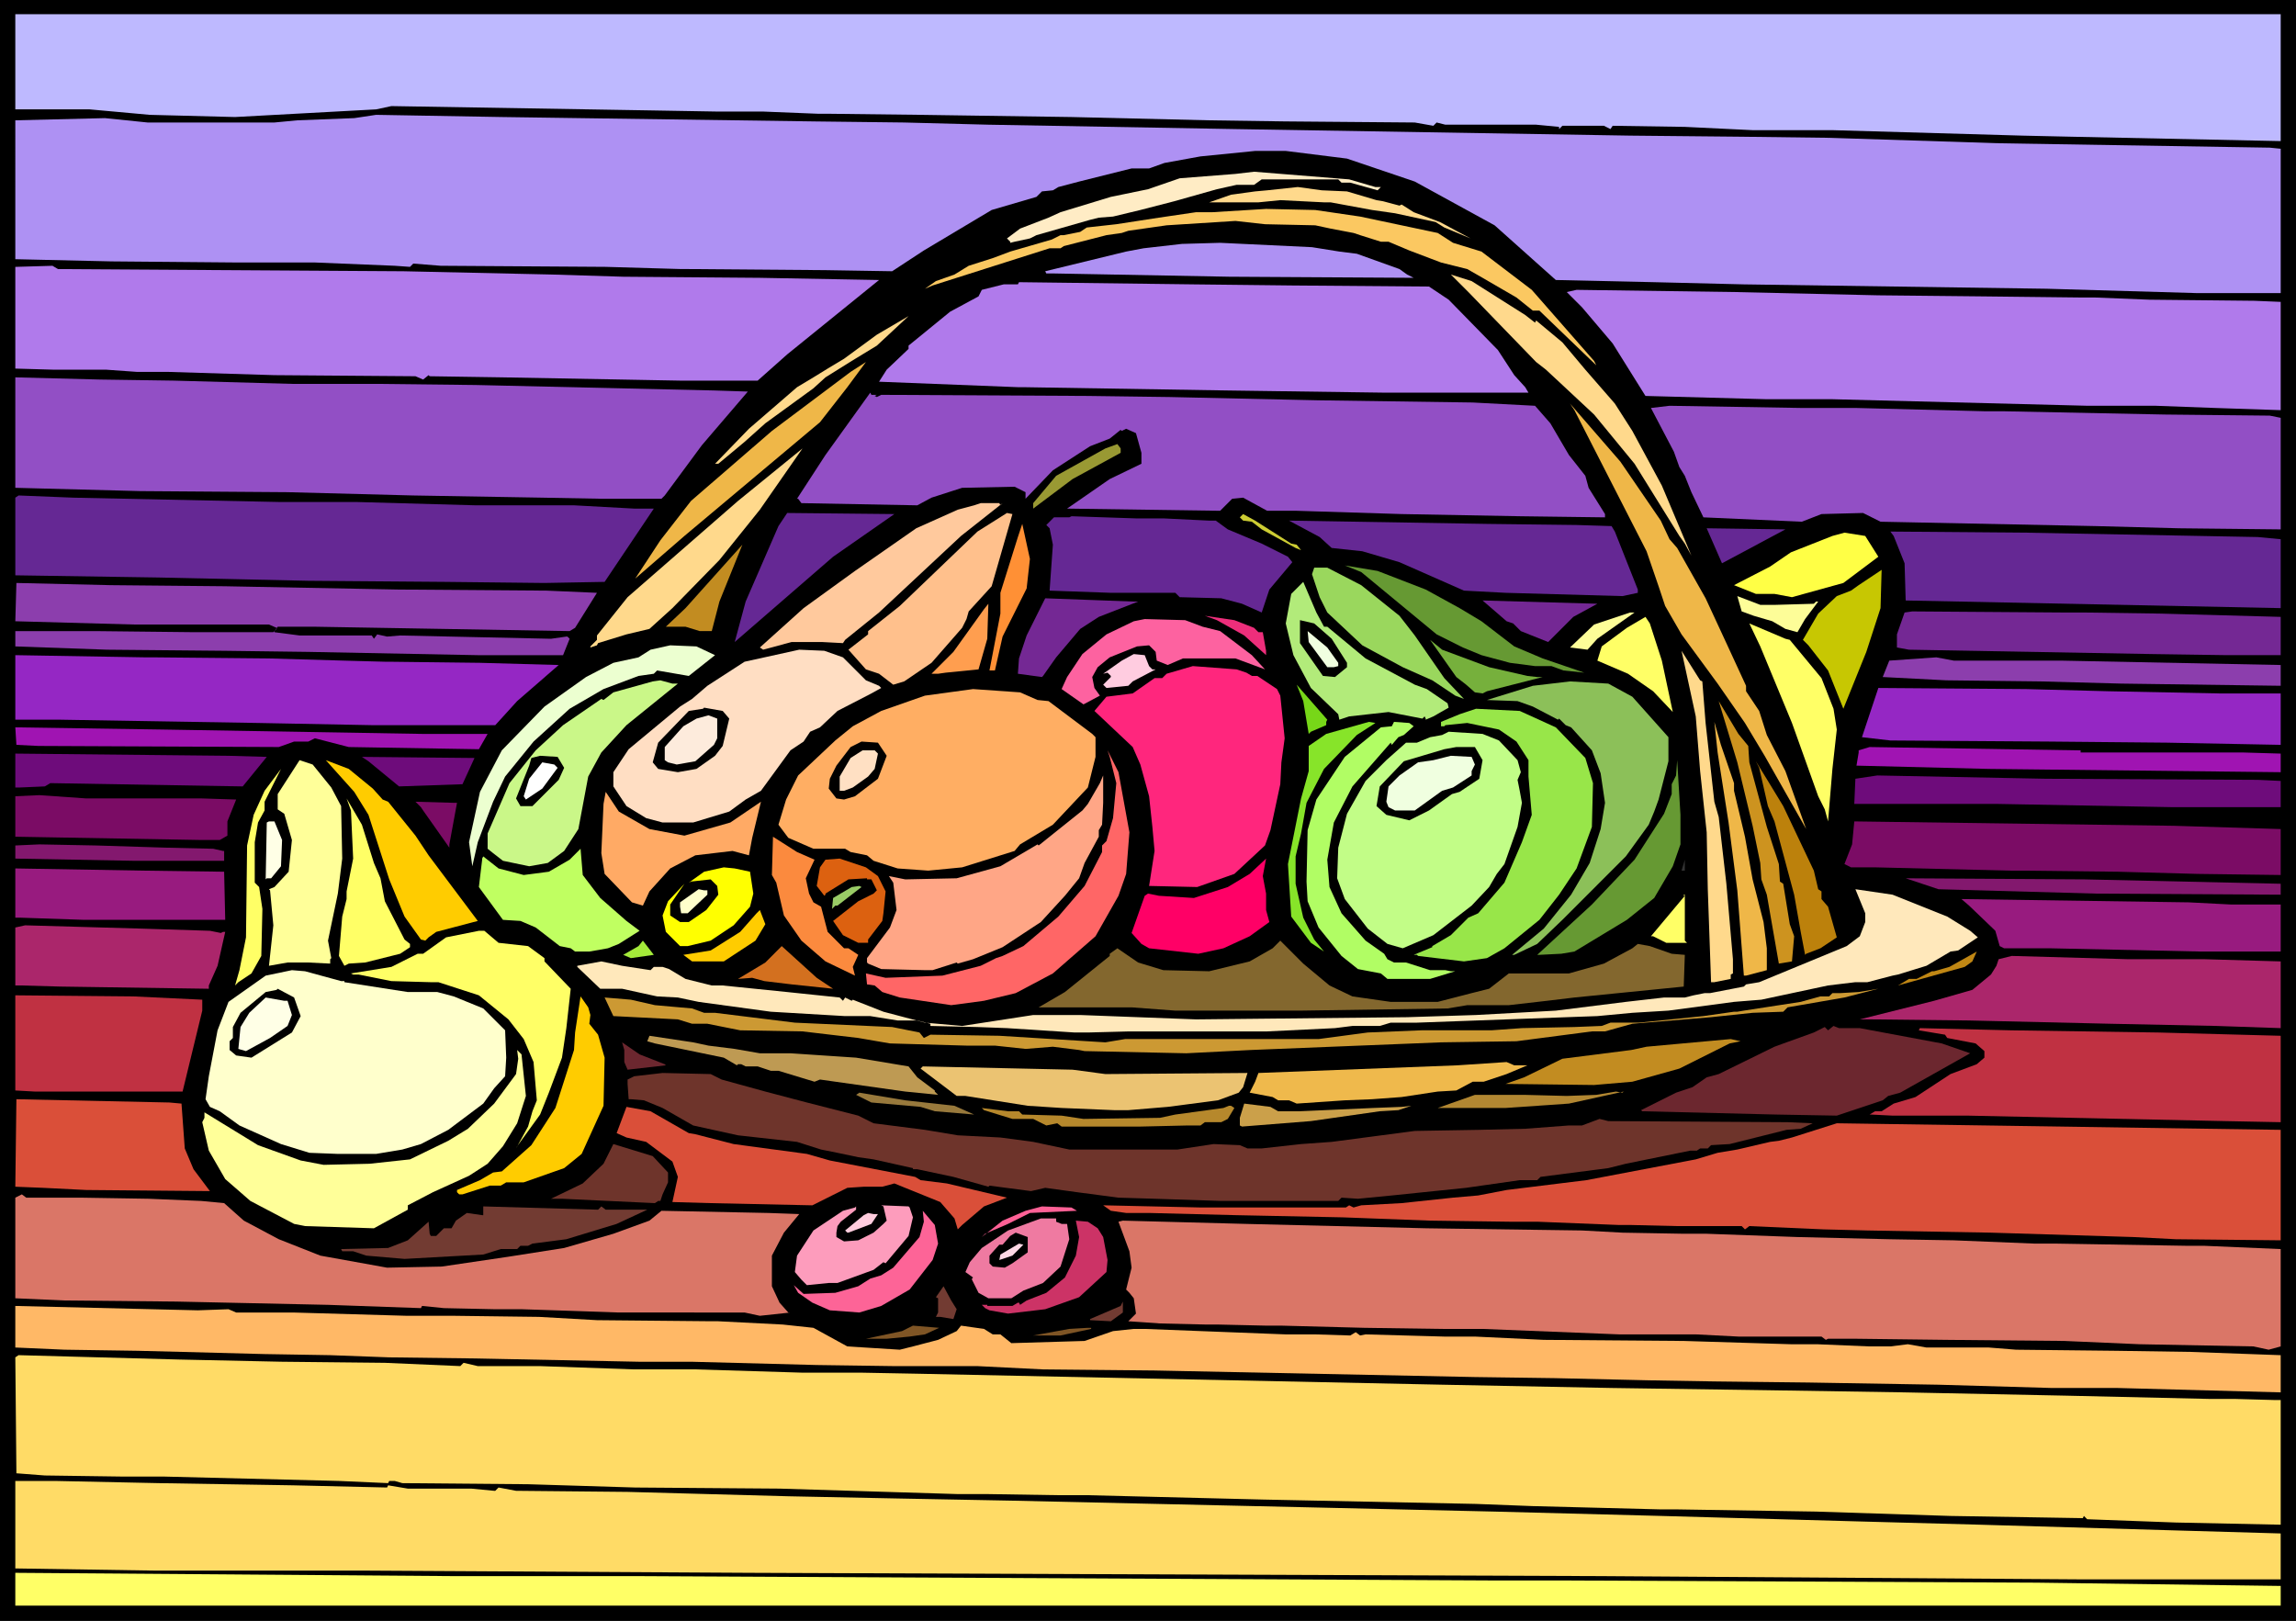
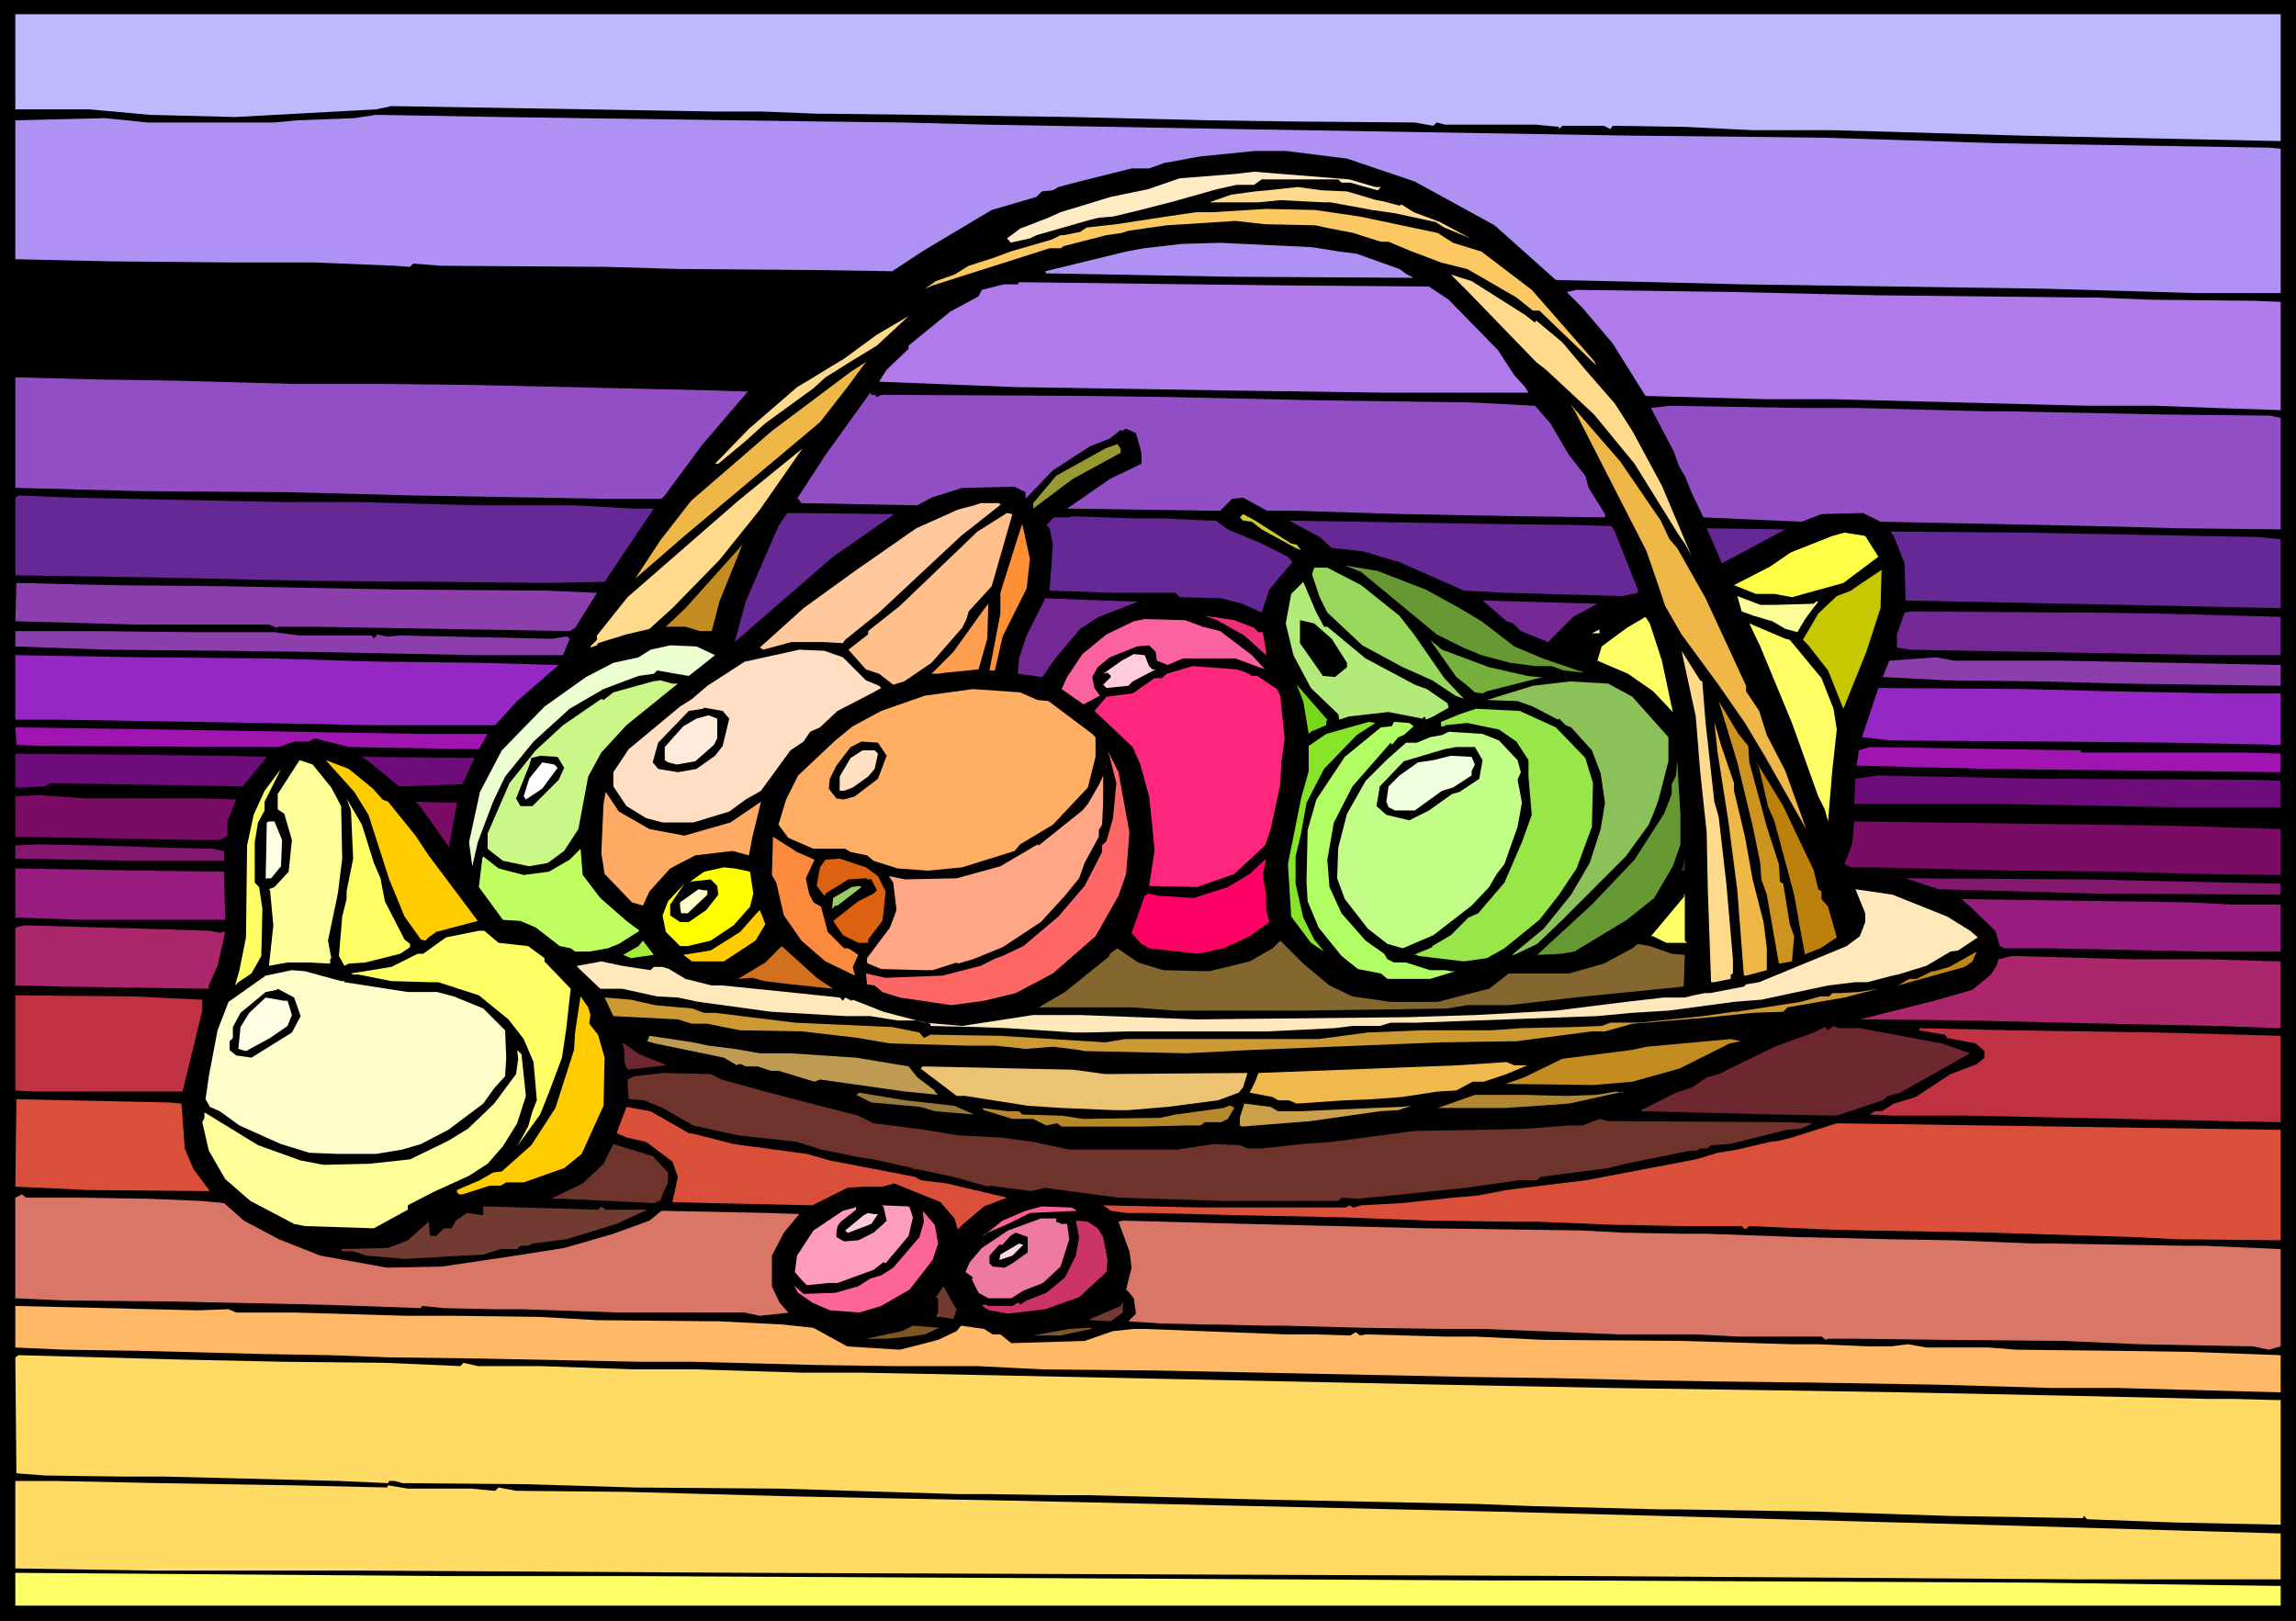
<svg xmlns="http://www.w3.org/2000/svg" fill-rule="evenodd" height="4.939in" preserveAspectRatio="none" stroke-linecap="round" viewBox="0 0 2100 1482" width="6.996in">
  <style>.brush1{fill:#000}.pen1{stroke:none}.brush3{fill:#ae91f3}.brush5{fill:#ffd98c}.brush7{fill:#b07aeb}.brush8{fill:#efb748}.brush9{fill:#924fc5}.brush11{fill:#652894}.brush17{fill:#c28c21}.brush18{fill:#693}.brush22{fill:#8c3ead}.brush23{fill:#fdfd98}.brush24{fill:#742894}.brush27{fill:#ff6}.brush29{fill:#f0ffe0}.brush34{fill:#9527c4}.brush45{fill:#a014b2}.brush49{fill:#6e0c7b}.brush50{fill:#ff9}.brush51{fill:#fc0}.brush55{fill:#7b0c65}.brush56{fill:#ffffe6}.brush58{fill:#83186e}.brush64{fill:#981b7f}.brush66{fill:#ffc}.brush68{fill:#ab266b}.brush74{fill:#c03142}.brush75{fill:#6c272f}.brush79{fill:#6e342b}.brush82{fill:#da4f39}.brush85{fill:#da7667}.brush87{fill:#723b32}</style>
  <path class="pen1 brush1" d="M2100 1482H0V0h2100v1482z" />
  <path class="pen1" style="fill:#beb9ff" d="m2086 129-191-4-45-1-174-5h-73l-62-3-66-1-2 3-6-3h-38l-3 3v-2l-21-2h-83l-8-2-3 3-17-3-119-1-69-1-126-3-138-2-85-1h-9l-50-2h-42l-58-1-240-4-14 3-129 7-78-2-55-5H14V13h2072v116z" />
  <path class="pen1 brush3" d="m743 111 84 1 77 2 225 4 362 6 102 1 80 1 156 5 247 4 10 1v132h-76l-138-4-277-4-82-2-90-2-56-50-73-40-62-21-56-7h-28l-50 5-33 6-14 5h-16l-48 12-19 5-5 3-10 1-5 5-41 12-62 37-29 19-61-1-126-1h-6l-69-2-151-1-25-2-3 3-14-1-73-3h-72l-114-1-88-2V110l82-2 39 4h116l21-2 52-2 20-3 115 2 284 4z" />
  <path class="pen1" style="fill:#ffecc5" d="M1258 171h5l-3 3-25-7h-8l-3-3h-70l-7 5h-16l-18 4-39 11-31 8-25 6-13 1-8 2-49 14-6 3-14 3-4 1v-1l-3-3 12-9 26-10 11-5 46-14 34-7 29-10 51-4 17-2 87 7 24 7z" />
  <path class="pen1 brush5" d="m1232 175 27 8 6 1 15 4 2-1 11 7 24 9 28 15-24-10-8-5-37-8-21-3-38-7h-6l-40-2-20 2h-45l20-7 22-3 11-1 28-3 22 3 23 1z" />
  <path class="pen1" style="fill:#fbc861" d="m1244 198 71 15 14 9 26 8 46 35 57 65 2 4-52-50h-6l-15-12-31-18-14-8-24-6-29-11-19-8h-7l-19-6-6-2-21-4-14-3-46-1-27-3-63 4-35 5-6 2-14 2-39 10-3 2h-10l-107 34-7 3 10-7 17-6 13-8 22-7 16-6 38-11 8-4h3l15-3 6-4 27-3 39-6 34-5h15l49-3 45 1 41 6z" />
  <path class="pen1 brush3" d="m1225 230 16 2 39 14 7 5 6 3-169-1-161-3h-6l-1-2 74-18 16-3 35-4 35-1 84 4 25 4z" />
-   <path class="pen1 brush7" d="m210 247 159 1 136 3 65 2 125 1 109 2-84 68-27 24h-71l-163-3-66-1-1-1-5 4-7-3-129-1-98-3h-28l-28-2H49l-35-1v-93l34-1 5 3 157 1z" />
  <path class="pen1 brush5" d="m1395 288 9 7 1-2 24 20 21 25 27 31 16 25 27 50 27 64-6-11-5-7-41-66-37-45-44-41-9-7-62-64-16-16 19 6 49 31z" />
  <path class="pen1 brush7" d="m1181 261 126 1 18 12 45 46 15 23 10 11 3 5h-132l-144-2-186-3h-5l-127-5 7-11 20-19v-3l38-31 26-14 3-6 20-5h13l1-2 160 2 89 1zm537 9 97 1 88 1h13l50 2 96 1 24 1v99l-60-2-54-2h-62l-234-6h-60l-111-3-30-48-28-33-14-14 9-2 144 2 132 3z" />
  <path class="pen1 brush5" d="m779 330-24 15-11 10-44 32-19 17-24 20h-3l31-32 44-38 15-9 13-8 15-9 30-22 29-17-29 27-23 14z" />
  <path class="pen1 brush8" d="M750 386 626 490l-45 39 23-35 28-36 74-64 72-54 14-9-17 23-25 32z" />
  <path class="pen1 brush9" d="m159 348 109 3h79l88 1 218 5 31 1-42 49-34 46-3 3h-55l-54-1-118-2-115-3-135-1-114-3V345l77 2 68 1zm643 13-2 1 2 1 4-2 189 1 75 1 136 3 141 2 57 3 14 16 17 29 15 19 3 11 15 24v3l-77-1-109-2-96-3h-27l-22-12-10 1-11 11-140-2 39-27 29-14v-10l-5-18-9-4-4 2-1-1-10 8-18 7-34 22-25 26v-6l-10-5-48 1-28 9-13 7-106-2-3-4h-1l26-40 41-57 1 2h5z" />
  <path class="pen1 brush8" d="m1519 476 8 17 7 8 26 46 19 41 18 39v5l12 18 7 22 17 33 19 53-38-67-18-30-25-36-33-45-15-26-6-18-11-32-66-129-4-6 46 53 37 54z" />
  <path class="pen1 brush9" d="m1698 373 117 3h17l148 3 96 1 10 2v102l-93-1-76-2-197-4-16-8-38 1-18 7-90-4-11-23-6-15-5-8-5-14-21-40 17-2 122 2h49z" />
  <path class="pen1" style="fill:#993" d="m1025 414-44 24-36 27v-5l21-25 45-25 11-4 3 4v4z" />
  <path class="pen1 brush5" d="m658 512-43 44-21 19-21 5-26 8-1 2-6 2v-1l6-6v-4l28-35 101-88 59-48-39 56-37 46z" />
  <path class="pen1 brush11" d="M257 459h70l108 3h90l55 3h18l-45 67-55 1-91-1-125-1-137-3-131-2v-71l3-2 50 2 190 4z" />
  <path class="pen1" style="fill:#ffc99d" d="m915 462 2-2-38 30-75 70-31 25-2 3-19-1h-28l-26 7-3-2 40-36 47-34 56-39 38-17 15-4 6-2h17l1 2z" />
  <path class="pen1 brush11" d="m762 509-90 78 10-37 30-69 8-12 98 1-56 39z" />
  <path class="pen1" style="fill:#ffc08c" d="m907 536-21 23-2 7-4 8-28 32-25 17-10 3-13-10-12-4-16-18 18-14v-3l29-23 71-68 27-17 5 1-19 66z" />
  <path class="pen1" style="fill:#cc3" d="m1181 497 5 1 4 5-5-2-31-17-9-7-8-1-3-3 3-3 11 6 33 21z" />
  <path class="pen1 brush11" d="m1065 474 41 2h6l11 8 31 13 24 12 4 5-21 25-7 21-18-8-19-5-38-1-4-4h-59l-56-2 3-42-3-15-3-3 7-7h14l2-1 60 2h25zm377 6 32 1 3 5 21 53v3l-14 3-107-3-38-2-59-26-34-10-28-3-11-10-28-15 181 3 82 1z" />
  <path class="pen1" style="fill:#ff9035" d="m939 538-22 44-7 31h-5l10-52v-19l16-51 4-12 7 32-3 27z" />
  <path class="pen1 brush11" d="m1575 515-14-32 72 1-58 31zm490-24 21 2v63l-343-7-1-34-10-25-3-4 123 1 213 4z" />
  <path class="pen1" style="fill:#ffff45" d="m1718 509-32 24-47 13-16-3h-17l-20-8 33-17 19-13 38-15 11-3 19 3 12 19z" />
  <path class="pen1 brush17" d="M651 577h-11l-13-4h-18l18-17 52-58-21 52-7 27z" />
  <path class="pen1 brush18" d="m1304 539 31 17 20 12 30 23 26 11 38 13-19-2-11-4h-15l-23-3-26-7-17-7-24-12-69-57-15-6 30 5 44 17z" />
  <path class="pen1" style="fill:#9ad75d" d="m1245 535 35 28 14 18 27 39 18 19-8-3-21-14-27-12-37-20-32-30-7-14-7-21 2-6h12l31 16z" />
  <path class="pen1" style="fill:#c7c702" d="m1707 596-21 52-14-35-18-23-5-5 14-24 17-16 13-5 7-5 21-14-1 35-13 40z" />
  <path class="pen1" style="fill:#b2eb7a" d="M1211 573h3l35 29 45 24 11 4 19 13 1 4-14 8-7 3v-1l-1-2-2 2-31-6-36 4-9 3-1-5-25-24-16-30-7-29 5-27 11-11 12 28 7 13z" />
  <path class="pen1 brush22" d="m206 536 158 3 136 1 46 2-20 32-5 3-233-4h-34l-3 4v1l23 3h66l2 3 3-4 9 2 12-1 138 3 14-2h1l2 2-6 15h-78l-155-3-76-1-108-1-84-3v-14h73l91 1h72l3-3v-1l-7-3H123l-109-3 1-35 86 2 105 1z" />
  <path class="pen1 brush23" d="m1624 553 35-1 2-2h2l-12 16-7 12-11-3-12-7-17-5-11-4-4-14 21 8h14z" />
  <path class="pen1 brush24" d="m1041 550-36 14-17 11-22 26-12 17-1 1-22-3 1-14 7-21 17-34 81 3h4zm398 14-23 23-25-10-7-7-6-2-22-19 105 3-22 12z" />
  <path class="pen1" style="fill:#ff9e4f" d="m895 612-30 3-7 1h-6l20-20 28-39 4-5-1 32-8 28z" />
  <path class="pen1 brush24" d="m1906 560 70 1 110 3v35h-49l-68-1-223-4-11-2v-12l7-20 7-1 138 1h19z" />
-   <path class="pen1 brush23" d="m1452 594-16-2 22-21 33-11h4l-34 24-9 10z" />
  <path class="pen1" style="fill:#ed2e7b" d="m1147 574 4 4h4l3 17v4l-20-18-25-14-11-4 27 4 18 7z" />
  <path class="pen1 brush27" d="m1520 604 10 47-18-19-23-16-28-12 4-13 23-17 17-10 4 6 11 34z" />
  <path class="pen1" style="fill:#fd62a0" d="m1100 573 16 4 29 22 12 13-27-10h-48l-14 6-10-4-1-8-6-6-11 1-25 10-11 9-5 9 2 10 5 7-15 8-20-14 5-11 14-21 22-18 25-12 10-2 37 1 16 6z" />
  <path class="pen1 brush1" d="m1218 584 14 22v4l-11 9-11-1-21-30v-21l13 3 16 14z" />
  <path class="pen1 brush27" d="m1637 585 29 35 11 28 3 19-4 36-4 48-3-11-6-12-24-67-29-70-10-21 33 14 4 1z" />
-   <path class="pen1 brush29" d="M1224 606v3l-4 1h-6l-17-23-1-10 18 15 10 14z" />
  <path class="pen1" style="fill:#76b03c" d="m1362 610 35 8 9 1h5l-51 13-4 2-7-1-8-7-9-7-24-34 11 9 43 16z" />
  <path class="pen1" style="fill:#ecffd0" d="m654 599-24 19-29-5-3 3-14 2-32 12-31 18-33 30-26 32-11 23-14 37-5 22-3-22 10-46 20-38 39-40 38-27 25-13 23-5 11-7 18-4 24 1 17 8z" />
  <path class="pen1" style="fill:#ffdec3" d="m771 601 21 21 12 5 2 2-9 5-31 16-16 15-9 4-6 9-12 8-27 37-14 8-15 11-33 10h-28l-15-4-18-11-12-18v-13l14-21 47-39 11-7 14-12 34-22 50-11 23 1 17 6z" />
  <path class="pen1 brush23" d="M1463 579h-7l6-3h1v3z" />
  <path class="pen1 brush5" d="m1557 623 3 38 8 72 4 14 7 61 6 69v13l-2 1v4l-15 3h-3l-3-85-1-52-6-56-4-50-13-60 17 27 2 1z" />
  <path class="pen1" style="fill:#ffcce0" d="m1051 609 3 3h3l-21 11-4 4-20 2-3-3 7-7v-1l-3-3-4 1 17-12 11-6 10 1 4 10z" />
  <path class="pen1 brush34" d="m142 601 104 1 69 2 37 1h4l83 1 72 2-38 33-20 22H340l-104-2-181-3H14v-59l119 2h9z" />
  <path class="pen1 brush22" d="m1885 604 201 4v19l-146-2-74-2-86-1-58-3 6-15 43-3 16 3h98z" />
  <path class="pen1" style="fill:#ff267d" d="m1140 615 5 3h5l18 12 3 6 4 39-3 22-1 20-6 28-3 14-5 14-28 26-34 12-44-1 5-32-2-22-3-28-8-29-7-16-35-33 11-13 24-3 20-14h7l4-4 24-7 40 3 9 3z" />
  <path class="pen1" style="fill:#caf788" d="m620 625-47 38-23 25-12 22-9 48-13 20-15 11-17 3-24-5-9-7-5-4v-14l20-46 24-30 25-23 35-24 2 1 9-7 36-10 7-1 11 3h5z" />
  <path class="pen1" style="fill:#8cc059" d="m1493 637 33 37v22l-9 35-4 11-5 12-21 29-58 58-23 22-21 10h-2l29-24 25-31 17-29 10-31 4-24-4-27-8-21-19-21-5-2-6-6-1 1-23-12-14-5-28-1 42-13 34-4 35 2 22 12z" />
  <path class="pen1" style="fill:#77d718" d="M1213 660v3l-14 6-2 2-5-30-6-15 28 32-1 2z" />
  <path class="pen1 brush34" d="m1929 632 101 2h56v47l-104-2-107-1-146-1-26-3 15-45 135 1 76 2z" />
  <path class="pen1" style="fill:#ffae63" d="m949 640 10 1 40 30 3 3v18l-7 28-32 34-30 18-5 6-48 15-31 3-28-2-22-7-6-5-15-3-5-3h-29l-23-10-9-12 7-23 11-22 34-32 16-13 26-14 40-14 44-6 43 3 16 7z" />
  <path class="pen1" style="fill:#cd931f" d="m1599 682 1 15 16 59 11 34 1 16 3 2 6 37 4 11-2 23-12 2-11-63-5-14-1-15-7-34-14-58-17-56 18 30 9 11z" />
  <path class="pen1 brush1" d="m667 657-6 25-7 9-17 12-17 3-18-3-5-6 5-18 28-29 13-2 1-1 17 3 6 7z" />
  <path class="pen1" style="fill:#98e649" d="m1423 665 27 28 7 23-1 40-14 38-16 24-18 23-32 26-16 9-21 3-42-5-1-1h-3l17-7v-1l17-10 16-16 9-4 24-28 16-37 9-25-3-35v-15l-11-17-16-11-29-6-20 2-1 1h-3v-4l17-7 6-2 9-3 40 2 33 15z" />
  <path class="pen1" style="fill:#fdebdc" d="m656 675-3 6-17 15-17 3-8-2-3-2v-12l17-19 12-7 11-3 8 3v18z" />
  <path class="pen1" style="fill:#87e429" d="m1241 672-30 31-16 31-5 28-5 21v25l7 31 10 20 9 11-12-8-18-24-3-48 12-60 7-25v-23l16-11 39-11 6 1-17 11z" />
  <path class="pen1" style="fill:#b1fd64" d="m1293 664-9 8-5 2-6 7-1-2-35 40-17 33-6 34 2 25 11 24 22 25 17 12 3 5 6 3h11l22 7h14l5 1h4l-23 7h-39l-6-5-21-4-15-12-21-26-10-24-1-18 1-47 8-28 26-39 33-27 10-1 2-4 14 1 4 3z" />
  <path class="pen1 brush8" d="M1586 716v7l10 42 7 39 10 39 3 24v20l-19 5h-2l-6-78-8-62-10-64-3-28 6 21 12 35z" />
  <path class="pen1 brush45" d="M386 671h60l-8 14-119-2-31-8-6 3h-13l-14 5-220-1-20-1-1-16 135 2 237 4z" />
  <path class="pen1" style="fill:#c2fd87" d="m1371 677 17 18 3 11-3 7 2 10 2 11-4 22-12 34-7 9-7 12-16 17-35 27-28 12-14-4-18-14-21-27-7-19 1-28 8-31 17-30 19-19 18-16h10l12-5 11-2 6-3 31 2 15 6z" />
  <path class="pen1 brush1" d="m811 691-8 21-21 16-10 3-7-1-7-9 1-9 6-12 13-17 10-5 15 1 8 12zm545 4-3 17-18 12-7 2-21 15-18 9-21-5-9-8 3-18 22-23 37-11 11-2h17l7 12z" />
  <path class="pen1 brush45" d="M1903 686v2h149l34 1v17l-267-3-121-3 2-12v-2l10-3 189 3h4z" />
  <path class="pen1" style="fill:#ffe0c3" d="m803 689-3 14-6 7-14 10-8 3h-4v-13l10-17 11-7h11l3 3z" />
  <path class="pen1" style="fill:#f66" d="m1033 761-3 38-7 20-21 37-39 34-34 18-29 7-30 4-47-7-16-5-7-6-7-1-1-10 18 4 52-2 35-9 14-7 6-2 19-9 32-27 12-14 12-14 16-31v-6l4-4 6-21 3-32-6-24-2-6 10 20 10 55z" />
  <path class="pen1 brush49" d="m244 692-22 27-176-3-5 3-23 1h-4v-31l195 2 35 1z" />
  <path class="pen1 brush1" d="m516 702-5 11-24 24h-11l-4-7 12-30 2-7 8-2 16 1 6 10z" />
  <path class="pen1 brush29" d="m1349 699-3 6v4l-17 11-10 3-25 18h-18l-6-3-2-5 2-14 10-10 17-12 14-2 16-4 19 1 3 7z" />
  <path class="pen1 brush49" d="m423 717-58 2-28-23-6-4 103 1-11 24z" />
  <path class="pen1 brush50" d="m303 720 9 17 1 48-4 32-9 43 3 16-1 1v4l-20-1h-19l-17 3 4-37-3-32-1-1 5-2 13-14 3-29-7-24-6-4v-14l20-31 12 4 17 21z" />
  <path class="pen1 brush51" d="m341 721 9 10 5 2 25 31 12 18 45 60-38 10-7 5-3 3-4-1-15-21-14-34-19-59-13-21-26-29 21 8 22 18z" />
  <path class="pen1 brush18" d="m1537 772-7 20-17 29-25 20-48 29-12 2-20 1h-2l50-46 39-41 27-42 7-18v-9l4-8 1-14 3 50v27z" />
  <path class="pen1" style="fill:#bc810c" d="m1631 737 28 59 4 17 3 2v7l6 7 8 28-15 10-13 5-1 1-4-21-6-34-18-67-6-14-8-35-3-6 11 18 14 23z" />
  <path class="pen1" style="fill:#fff" d="m510 702-14 19-15 10-2-3 5-16 12-15 11 2 3 3z" />
  <path class="pen1 brush27" d="m242 741-6 11-3 18v37l4 4 3 20-1 43-9 16-12 8-3 3 4-14 6-30 1-84 6-28 10-22 15-20-15 30v8z" />
  <path class="pen1" style="fill:#ffa686" d="m1008 754-3 5v6l-13 24-5 14-13 16-22 24-35 23-27 11-14 4-1-1-22 7h-7l-40-1-12-5-1-1v-4l21-28 6-16-3-25-4-6 15 3 47-1 40-11 34-20 1 1 40-32 5-6 11-19 3-7v25l-1 20z" />
  <path class="pen1 brush49" d="m2065 713 21 1v24h-98l-162-3h-130l1-23 20-3 154 3 194 1z" />
  <path class="pen1" style="fill:#ffaa65" d="m594 758 32 6 42-12 28-19-8 33-3 16-15-4-34 4-23 12-19 21-6 13-10-3-25-26-3-19 2-45 2-11 12 18 28 16z" />
  <path class="pen1 brush55" d="m185 730 31 1-8 20v13l-7 4h-17l-170-3v-37l22-1 43 3h106z" />
  <path class="pen1 brush27" d="m342 789 6 14 4 21 18 35 5 4v3l-9 6-32 8-15 1-4 2-5-9 3-36 4-16v-7l6-30-2-44-4-11 14 24 11 35z" />
  <path class="pen1 brush55" d="m418 734-7 38v3l-24-34-2-3-5-5 35 1h3z" />
  <path class="pen1 brush56" d="m258 768-1 24-9 11h-4l-1 1 1-52 2-1h5l7 17z" />
  <path class="pen1 brush55" d="M2086 758v42l-76-1-73-2-87-1h-12l-123-3h-22l-6-3 7-18 2-21 292 4 98 3z" />
  <path class="pen1" style="fill:#fb8a3e" d="m745 786-8 17 3 14 4 8 7 4 6 23 15 15h4l9 6-5 11 2 8-27-13-22-19-16-23-7-30-4-7 1-35 22 14 16 7z" />
  <path class="pen1 brush58" d="m152 775 43 1 9 2h1v9h-83l-108-2v-12l22-1 52 1 64 2z" />
  <path class="pen1" style="fill:#c0ff61" d="m549 821 24 21 12 9-19 12-10 4-17 3h-13l-4-3-10-2-22-17-14-6-16-1-22-30 3-25v-1l1-2 14 11 23 6 23-3 19-11 10-10 2 24 16 21z" />
  <path class="pen1" style="fill:#dc6110" d="m803 801 7 14-2 20-1 7-13 17v3h-9l-14-7-9-13 23-18 14-7 3-3-5-10h-4v-1l-17 1-21 13v1l-1 1-7-9 3-17 5-7 13-1 24 8 11 8z" />
  <path class="pen1" style="fill:#f06" d="M1158 817v15l3 11-18 13-24 11-23 5-45-5-7-4-9-10 12-34 3-2 10 2 32 2 31-10 20-12 15-14-3 16 3 16z" />
  <path class="pen1" style="fill:#333" d="m1538 796 3-10v10h-3z" />
  <path class="pen1" style="fill:#ff0" d="m686 797 3 20-3 12-15 17-21 14-21 5h-7l-13-13-3-15 5-13 15-16-13 19v10l9 6h8l16-11 11-14-1-8-6-6-18 2-2 1 14-10 18-4 10 1 14 3z" />
  <path class="pen1 brush64" d="m205 797 1 44H77l-59-2h-4v-45l117 2 74 1z" />
  <path class="pen1 brush58" d="M2086 808v10l-169-1-144-4-30-10 164 1 179 4z" />
  <path class="pen1" style="fill:#9c6" d="M766 828h-2l-3 3 1-10 17-10 7-1 2 1-22 17z" />
  <path class="pen1 brush66" d="M647 814v4l-18 17h-6l-1-6v-4l17-12 5 1h3z" />
  <path class="pen1" style="fill:#ffe8bb" d="m1781 838 21 13 7 6-18 12-7 1-22 13-26 8-5 1-23 6h-11l-25 3-61 13-25 2-60 8-33 2-32 3-28 1-137 5h-24l-10 3h-25l-16 2-62 3h-126l-38 1h-12l-62-4-27-1-43-1v-2l-12-3h-18l-25-4h-23l-68-4-66-9-19-4-19-1-32-7h-20l-21-20v-1l22-4 19 4 26 4 3-3h8l6 2 15 9 24 6h10l59 6 48 5 3 3 2-3 6 3 1-1 28 11 38 10 34 3 65-10h43l106 4 193-2 63-2 73-4 64-8 35-4h19l8-2 10-2h5l31-6 2-2 12-2 80-33 12-9 5-13v-8l-9-22 34 5 50 20z" />
  <path class="pen1 brush27" d="M1543 862h-19l-12-6h-2l31-37h-1v-1h1v42l2 2z" />
  <path class="pen1 brush64" d="M2041 827h45v43h-72l-139-3h-42l-4-2-4-14-24-23-7-6 208 3 39 2z" />
  <path class="pen1 brush51" d="m691 860-29 19h-29l-8-6 25-4 27-17 15-17 3-3 5 13-9 15z" />
  <path class="pen1 brush68" d="m192 851 10 2 2-1h2l-7 31-8 18v3l-136-2-35-1h-6v-53l9-2 106 3 63 2z" />
  <path class="pen1 brush27" d="m456 862 27 3 15 11v3l24 25-4 36-4 27-12 32-8 20-21 29-1 2 11-20 4-14 4-10-3-35-9-21-14-18-27-22-37-12h-7l-36-1-30-6h-5l-2-1 37-6 24-12h5l21-15 30-6h5l13 11z" />
  <path class="pen1" style="fill:#a4eb3a" d="m577 876-7-3 14-8 4-5 10 13-21 3z" />
  <path class="pen1" style="fill:#83672e" d="m1216 901 21 10 35 5h43l31-8 16-4 18-14h55l32-9 26-14 5-4 11 2 20 7 12 1-1 29-30 3-70 7-25 3-35 4h-38l-18 3-135 2h-114l-40-3h-85l24-14 41-33v-2l7-5 19 13 23 7 42 1 37-9 21-12 7-7 21 21 24 20z" />
  <path class="pen1" style="fill:#d3701f" d="m762 904-38-4-25-3-11-3-13 1 25-15 15-15 32 29 15 10z" />
  <path class="pen1" style="fill:#c08714" d="m1797 884-61 17 10-6h7l14-7h2l14-4 25-14-4 9-7 5z" />
  <path class="pen1 brush68" d="m2017 877 69 2v61l-59-2-97-2-129-3-91-1h-9l68-17 35-10 17-14 5-8 2-6 12-3 107 3h70z" />
  <path class="pen1 brush66" d="M312 897h3v1l58 9h27l15 4 27 11 20 20 1 25-1 17-10 11-10 14-32 24-25 13-17 5-24 4h-35l-26-1-26-8-38-17-18-13-9-4-4-7 3-21 8-42 10-26 34-24 24-5 12 1 33 9z" />
  <path class="pen1 brush1" d="m275 929-8 15-37 23-14-2-6-5v-8l3-3v-10l7-13 23-19 10-2 1-1 15 8 6 17z" />
  <path class="pen1" style="fill:#c93" d="m1635 921-4 4-28 1-38 4-72 6-25 7h-12l-69 9-69 1-174 7-59 3-93-2-5-1-24-3-25 2-28-3h-26l-70-2-29-5-51-6-57-1-30-6h-14l-13-4-59-3-8-17 24 2 22 5 34 3 11 4h10l73 9 89 4 15 3 10 2 4 5 6-3 63 1 97 6 18-3h177l45-6 49-2h64l28-2 48-1 25-1 8-3h26l59-6 28-4h3l6-1 52-8 18-5h8l3-3h7l17-1 18-3-31 8-52 9z" />
  <path class="pen1 brush74" d="M185 914v10l-18 74H32l-18-1v-87l108 1 63 3z" />
  <path class="pen1 brush51" d="m540 928-1 8 8 10 6 21-1 44-20 44-16 13-37 13h-16l-5 3h-10l-25 8h-3l-2-2v-2l21-9 12-7 8-1 27-24 22-34 17-53 1-16 5-33 7 10 2 7z" />
  <path class="pen1 brush56" d="m263 915 4 13-4 10-16 11-22 12-7-2 2-20 8-13 15-14 17 3h3z" />
  <path class="pen1 brush75" d="m1701 940 75 14 26 9-64 36-11 3-5 4-42 14-56-1-122-3-1-1 32-16 15-5 13-9 11-3 51-25 11-4 25-9 10-5 3 3 5-4 5 2h19z" />
  <path class="pen1 brush74" d="m1974 944 112 3v79l-51-1-235-5h-69l-20-1h-1l5-3h6l11-7 20-6 32-21 24-9 7-6v-6l-8-7-26-5-2-3-24-4 1-2 83 2 135 2z" />
  <path class="pen1" style="fill:#be9a53" d="m648 956 24 3 23 4h28l60 4 48 8 8 10 16 12v1l3 3-30-3-78-11-5 2-33-10h-7l-12-4h-11l-4-2h-3l-1 1-12-7-63-13-7-2 2-5 40 6 14 3z" />
  <path class="pen1 brush17" d="m1582 954-46 23-43 12-35 3-81-1 17-6 35-17 63-8 14-3 77-7 9 2-10 2z" />
  <path class="pen1 brush75" d="m608 973 1 1-35 4-3-7v-11l-2-7 16 11 23 9z" />
  <path class="pen1 brush50" d="m481 1002-8 25-13 21-14 16-17 11-33 15-23 12v4l-31 17-63-2-10-2-40-21-23-20-15-26-6-26 2-4v-5l49 30 39 14 21 4 42-1 37-4 35-17 18-11 24-23 20-27 2-14-1-8 4 4 4 38z" />
  <path class="pen1" style="fill:#efb94c" d="m1397 974-19 8-21 7h-10l-15 8-17 1-33 5-27 2-25 1-44 3-7-3h-10l-5-3-21-4 5-10 3-8 182-7 45-3 7 3h12z" />
  <path class="pen1" style="fill:#ebc372" d="m1011 982 130-1-4 13-4 5-19 7-46 6-36 3h-13l-48-2-31-2-57-9h-8l-33-25 2-2 137 3 30 4z" />
  <path class="pen1 brush79" d="m660 987 40 11 38 10 47 12 14 7 47 6 30 5 39 2 30 4 33 7h99l33-5 24 1 7 3h13l36-4 28-2 76-10 59-1 42-1 40-3h12l16-6 8 2 164 1 23 1-11 5-13 1-52 13-17 1-3 3h-7l-3 2h-6l-59 12-16 4-62 8-3 3h-16l-49 7-68 7-31 3-15-1-3 3h-107l-61-2-33-1-38-5-29-4-13 3-38-5-1 1-32-9-33-7h-4v-1l-36-8-14-2-19-4-15-3-22-7-54-6-41-9-28-16-17-7-12-1h-2l-1-14v-4l6-3 26-3 44 1 10 5z" />
  <path class="pen1" style="fill:#b28732" d="m1485 998-50 11-58 4h-62l34-12h45l39 1 27-1 18-3 6 1 1-1z" />
  <path class="pen1" style="fill:#98793c" d="m873 1011 18 8-36-3-13-4-45-4-14-7 3-2 42 7 45 5z" />
  <path class="pen1 brush82" d="m166 1009 3 41 8 19 15 20-113-1-40-2-25-1 1-80 140 3 11 1z" />
  <path class="pen1" style="fill:#cba04a" d="M1169 1016h20l67-3 26-1 9-1-12 4-17 1-63 9-63 5-2-1v-7l4-13 24 3 7 4z" />
  <path class="pen1" style="fill:#b6882c" d="m1129 1013-6 10-6 3h-15l-4 3h-12l-43 1h-72l-4-3-10 2-12-6h-19l-26-8-2-2 24 3h10l3 3 36 1 20 3 70-1 14-3 44-6 5-2h2l3 2z" />
  <path class="pen1 brush82" d="m630 1036 6 1 35 9 67 9 21 6 78 15 5 3 24 3 55 13-21 8-20 17-4 4-3-10-13-15-42-17-11 3h-17l-15 1-32 16-93-2-35-1 5-23-5-14-24-18-18-4-9-4 9-24 22 4 35 20zm1456-3v101l-96-1-39-2-130-4-113-2-40-1-68-3-4 3-3-3h-59l-42-1h-11l-75-3h-25l-73-1-80-3-98-2-79-2h-21l-14-2-7-5 90 2h132l3-2 4 2 7-2 37-2 47-5 23-2 26-5 73-9 100-19 20-6 18-3 30-7 8-1 12-3 41-13 337 5 69 1z" />
  <path class="pen1 brush79" d="M611 1072v9l-5 11-2 6h-2l-3 2-85-4h-10l29-14 19-18 9-18 36 11 14 15z" />
  <path class="pen1 brush85" d="m74 1095 62 1 48 2 21 2 18 16 32 17 38 15 61 11 50-1 61-9 51-8 45-13 33-12 11-9 98 2 28 1-14 17-11 21v28l7 15 8 9h2l-28 3-14-3H566l-89-3h-25l-46-1-20-2-1 2-85-3-139-3-102-1-45-2v-92l6-3 4 3h50z" />
  <path class="pen1" style="fill:#fd9cbc" d="m832 1104 3 9-4 17-21 25-2-1-9 7-33 12h-8l-20 2-5-5-6-7 2-15 15-23 27-18 11-3 1-1v3l-14 11-3 4-1 6v4l7 4 13-1 14-7 9-8 3-3-3-13-2-1 25 1 1 1z" />
  <path class="pen1 brush87" d="m550 1103 4 3h38l-28 13-46 14-31 4-4 2h-7l-3 3h-15l-16 5-72 4-35-3-12-4h-10l-1-2 43-1 18-7 19-17 1 11 1 2h5l7-7h7l4-7 10-7 14 2h1v-8l105 3 3-3z" />
  <path class="pen1" style="fill:#ff6196" d="m985 1107-43 2-20 10-21 9-3 3 19-15 21-9 15-4 27 1 5 3z" />
  <path class="pen1" style="fill:#fd6497" d="m858 1137-5 15-21 27-26 15-20 6-27-2-16-7-13-9-4-7 9 8 29-1 21-6 11-7 10-3 11-7 24-28 4-14-1-10 11 13 3 17z" />
  <path class="pen1" style="fill:#fcd" d="m803 1110-6 9-21 8h-1l-2-2 17-14 4-2 5 1h4z" />
  <path class="pen1" style="fill:#ef7aa1" d="m966 1117 5 2h5l2 14-8 25-16 15-18 7-11 7h-21l-9-5-6-12v-1l1-1-7-5 4-9 11-13 24-16 30-11h14v3z" />
  <path class="pen1" style="fill:#c36" d="m1004 1123 5 8 4 21-1 11-25 23-31 11-34 4-17-3-4-2-3-3h5v1h23l5-3h1l1 2 6-4 18-7 17-14 10-20 3-17-3-15 11 1 9 6z" />
  <path class="pen1 brush85" d="m1305 1123 142 2 37 2 56 1h21l83 3 84 2 59 1 74 3h20l119 2h16l70 3v89l-11 3-14-3-104-2-69-3-108-1-82-1h-26l-2 1-4-3h-76l-39-2h-70l-125-5h-38l-70-1-76-2h-14l-44-1h-11l-42-1-29-2 7-7-2-14-4-5-3-3 5-20-2-15-10-27 4-1 113 3 165 4z" />
  <path class="pen1 brush1" d="m940 1145-14 10-7 4-11-1-3-3v-7l9-10h3l7-8 5-3 11 4v14z" />
  <path class="pen1" style="fill:#fdd8e5" d="m926 1148-12 4 1-5 17-10 4 1-10 10z" />
  <path class="pen1 brush87" d="m875 1197-3 9-12-2h-4l2-4v-13l-2-1 7-10 7 13 5 8zm141 11-19-1v-1l28-12 2-4v10l-11 8z" />
  <path class="pen1" style="fill:#ffb866" d="m209 1197 7 3h52l104 3h43l78 1 53 3 105 1h6l59 3 28 3 31 17 48 3 12-3 23-6 17-8 4-5 21 3 8 5h7l10 8 67-2 26-9 19-2h10l129 5h27l32 1 5-3 4 3 5-1 72 2h28l63 3 128 1 98 3h24l48 2h19l16-2 17 3h57l25 2 92 1 67 1 83 3v34l-149-4h-60l-104-3-119-2-86-1-59-1-87-2-73-1-293-6-102-1-60-3h-76l-71-1-115-3h-48l-149-3-79-1-54-2-60-1-76-2-40-1-67-1-45-2v-38l167 4 28-1z" />
  <path class="pen1" d="m846 1220-14 2-21 2h-19l33-7 10-5 24 2-13 6zm152-5-28 6h-25l33-6 17-1h3v1z" style="fill:#7f5525" />
  <path class="pen1" style="fill:#ffdb66" d="m257 1245 95 1 69 3 3-3 13 3h57l86 3h56l98 3h54l53 1 478 10 155 3 140 2 127 2 148 3 132 3h23l36 1h6v114l-96-2-81-3-3-3-1 2-121-2-123-4-127-2h-15l-117-3-52-2-195-4-161-4h-27l-64-1h-27l-163-5-132-1-98-3-115-1-7-2h-5l-1 2v2l18 3h58l21 2h1l3-3 16 3 102 1 147 4 99 2 105 2 267 6 175 4 153 4 180 5 111 3 171 5 104 3v42h-179l-443-3-778-3-348-2H143l-129-2v-80h36l95 2 123 2 86 2 1-2v-2l-45-2-160-4h-38l-71-1-26-2-1-106 3-2 147 4 93 2z" />
  <path class="pen1 brush27" d="m580 1441 787 4h65l431 2 223 3v18H14v-30l399 3h167z" />
</svg>